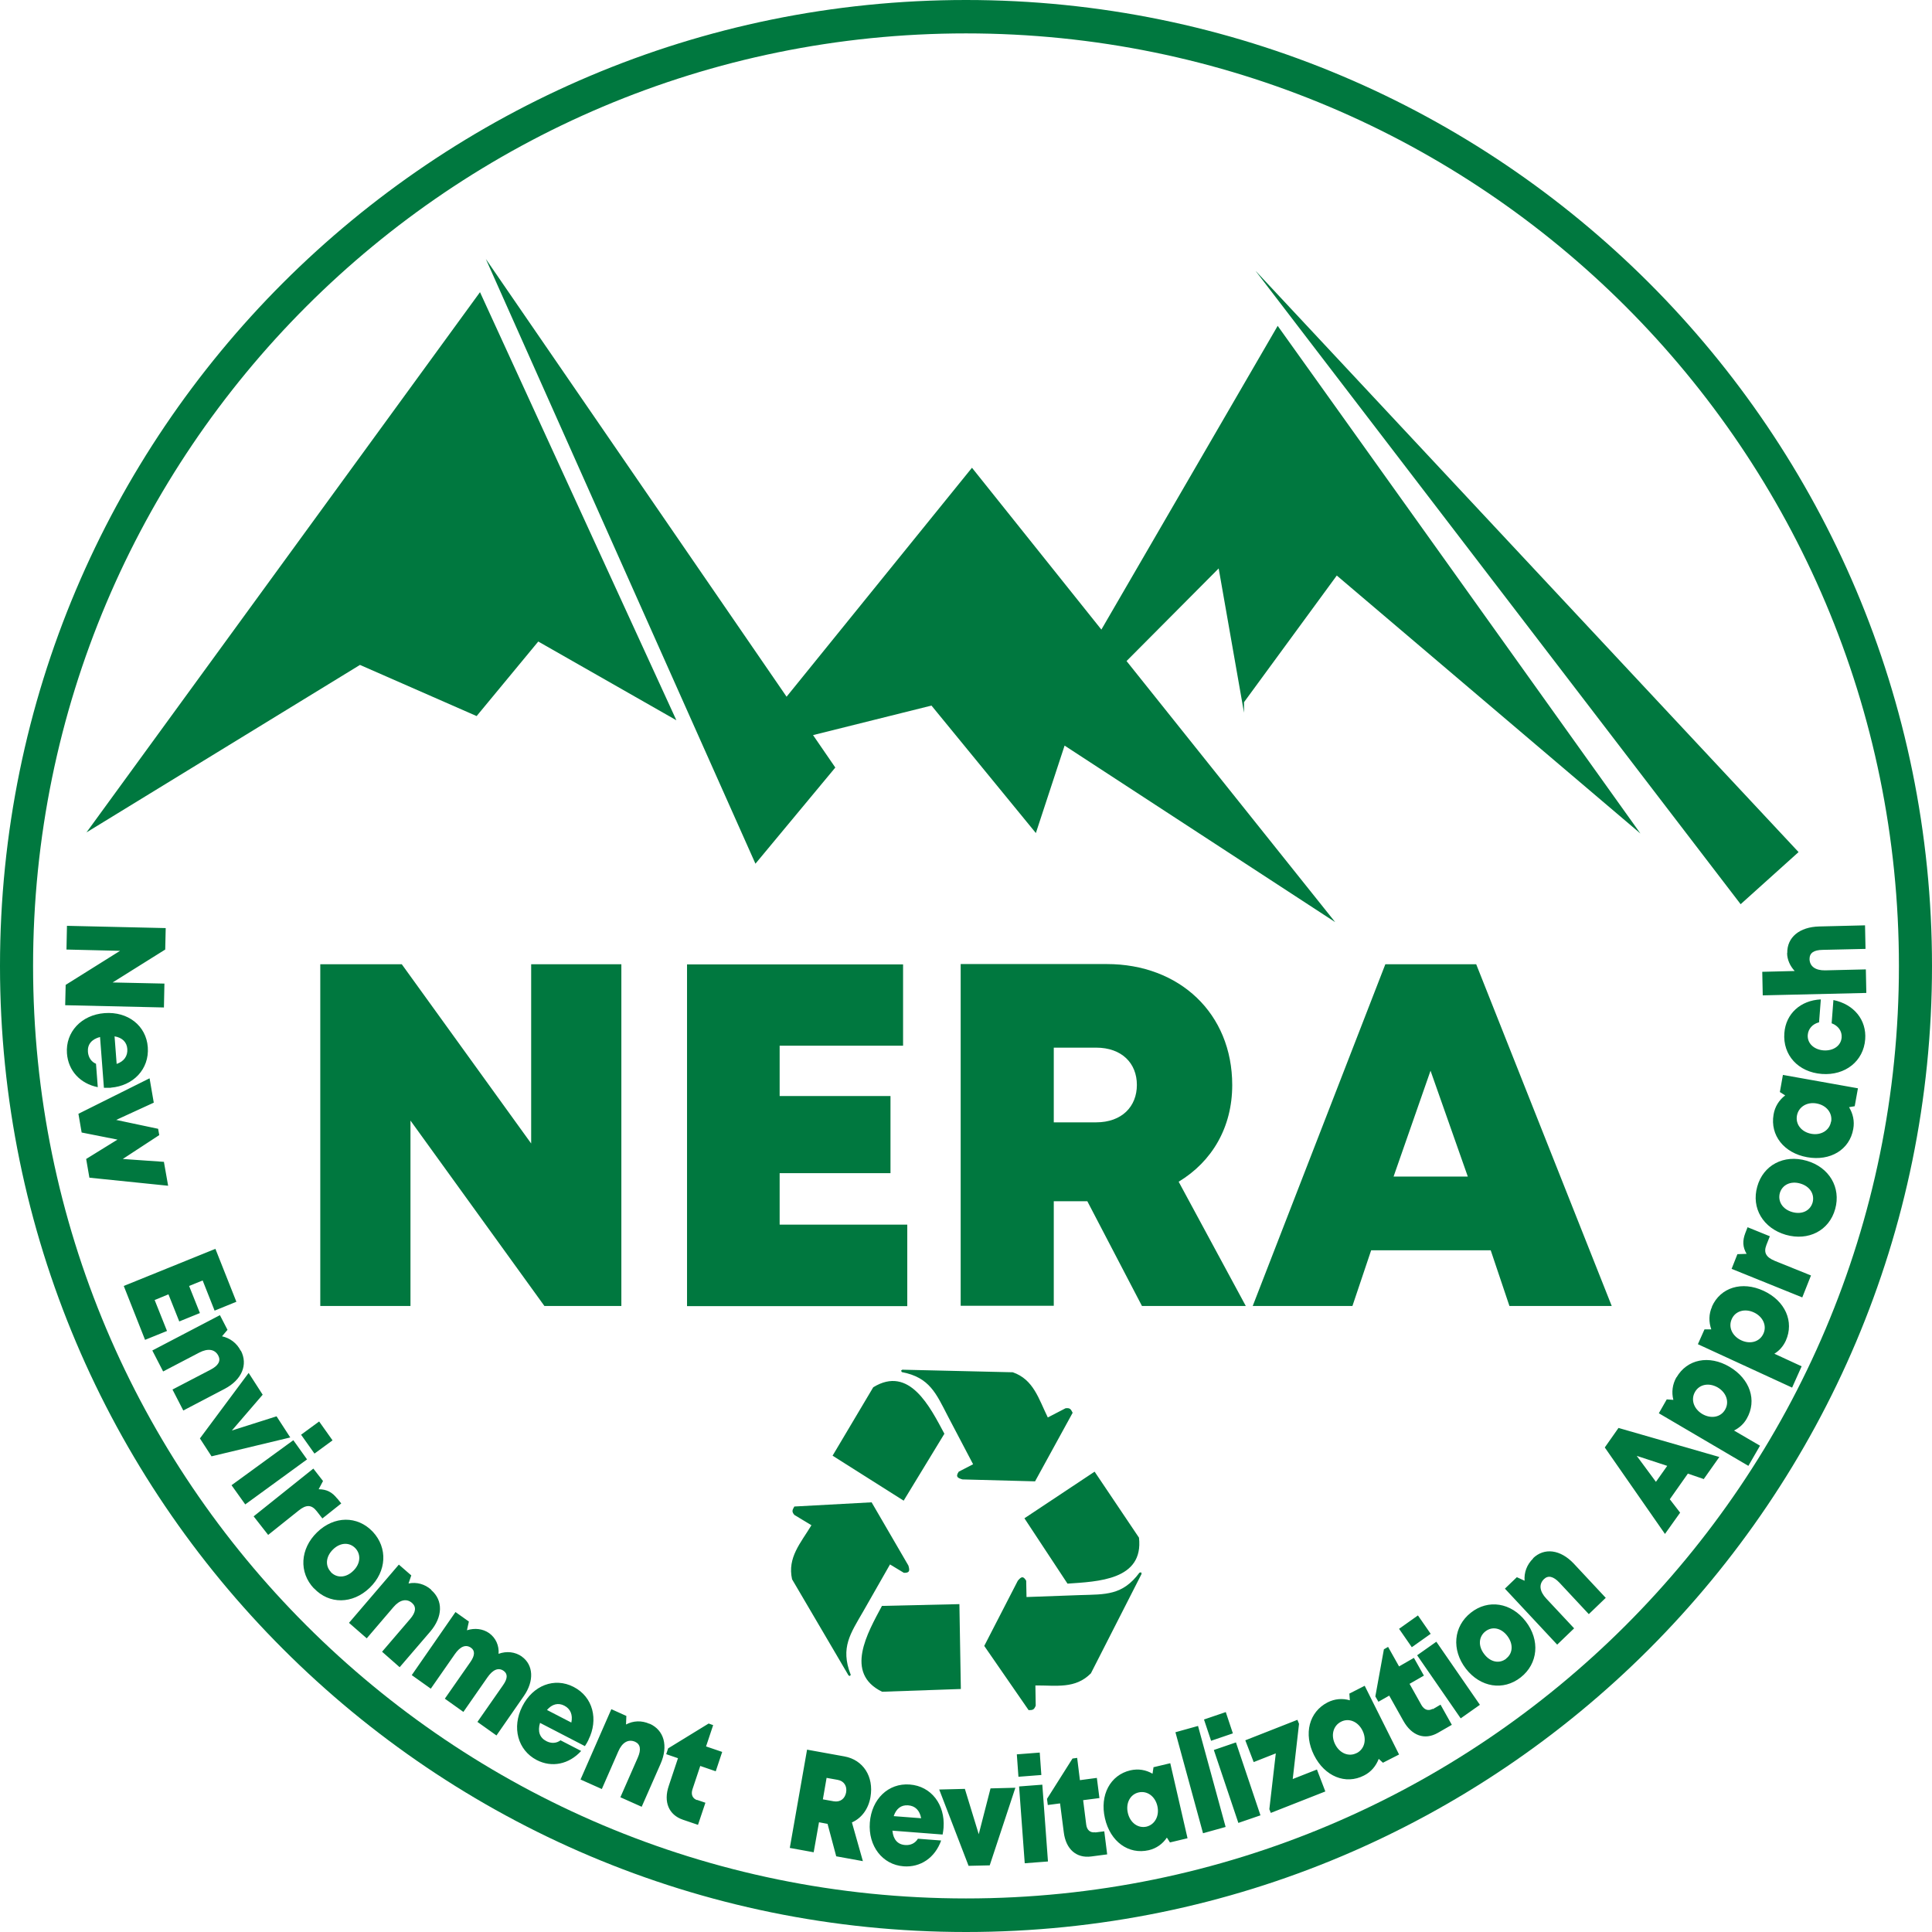
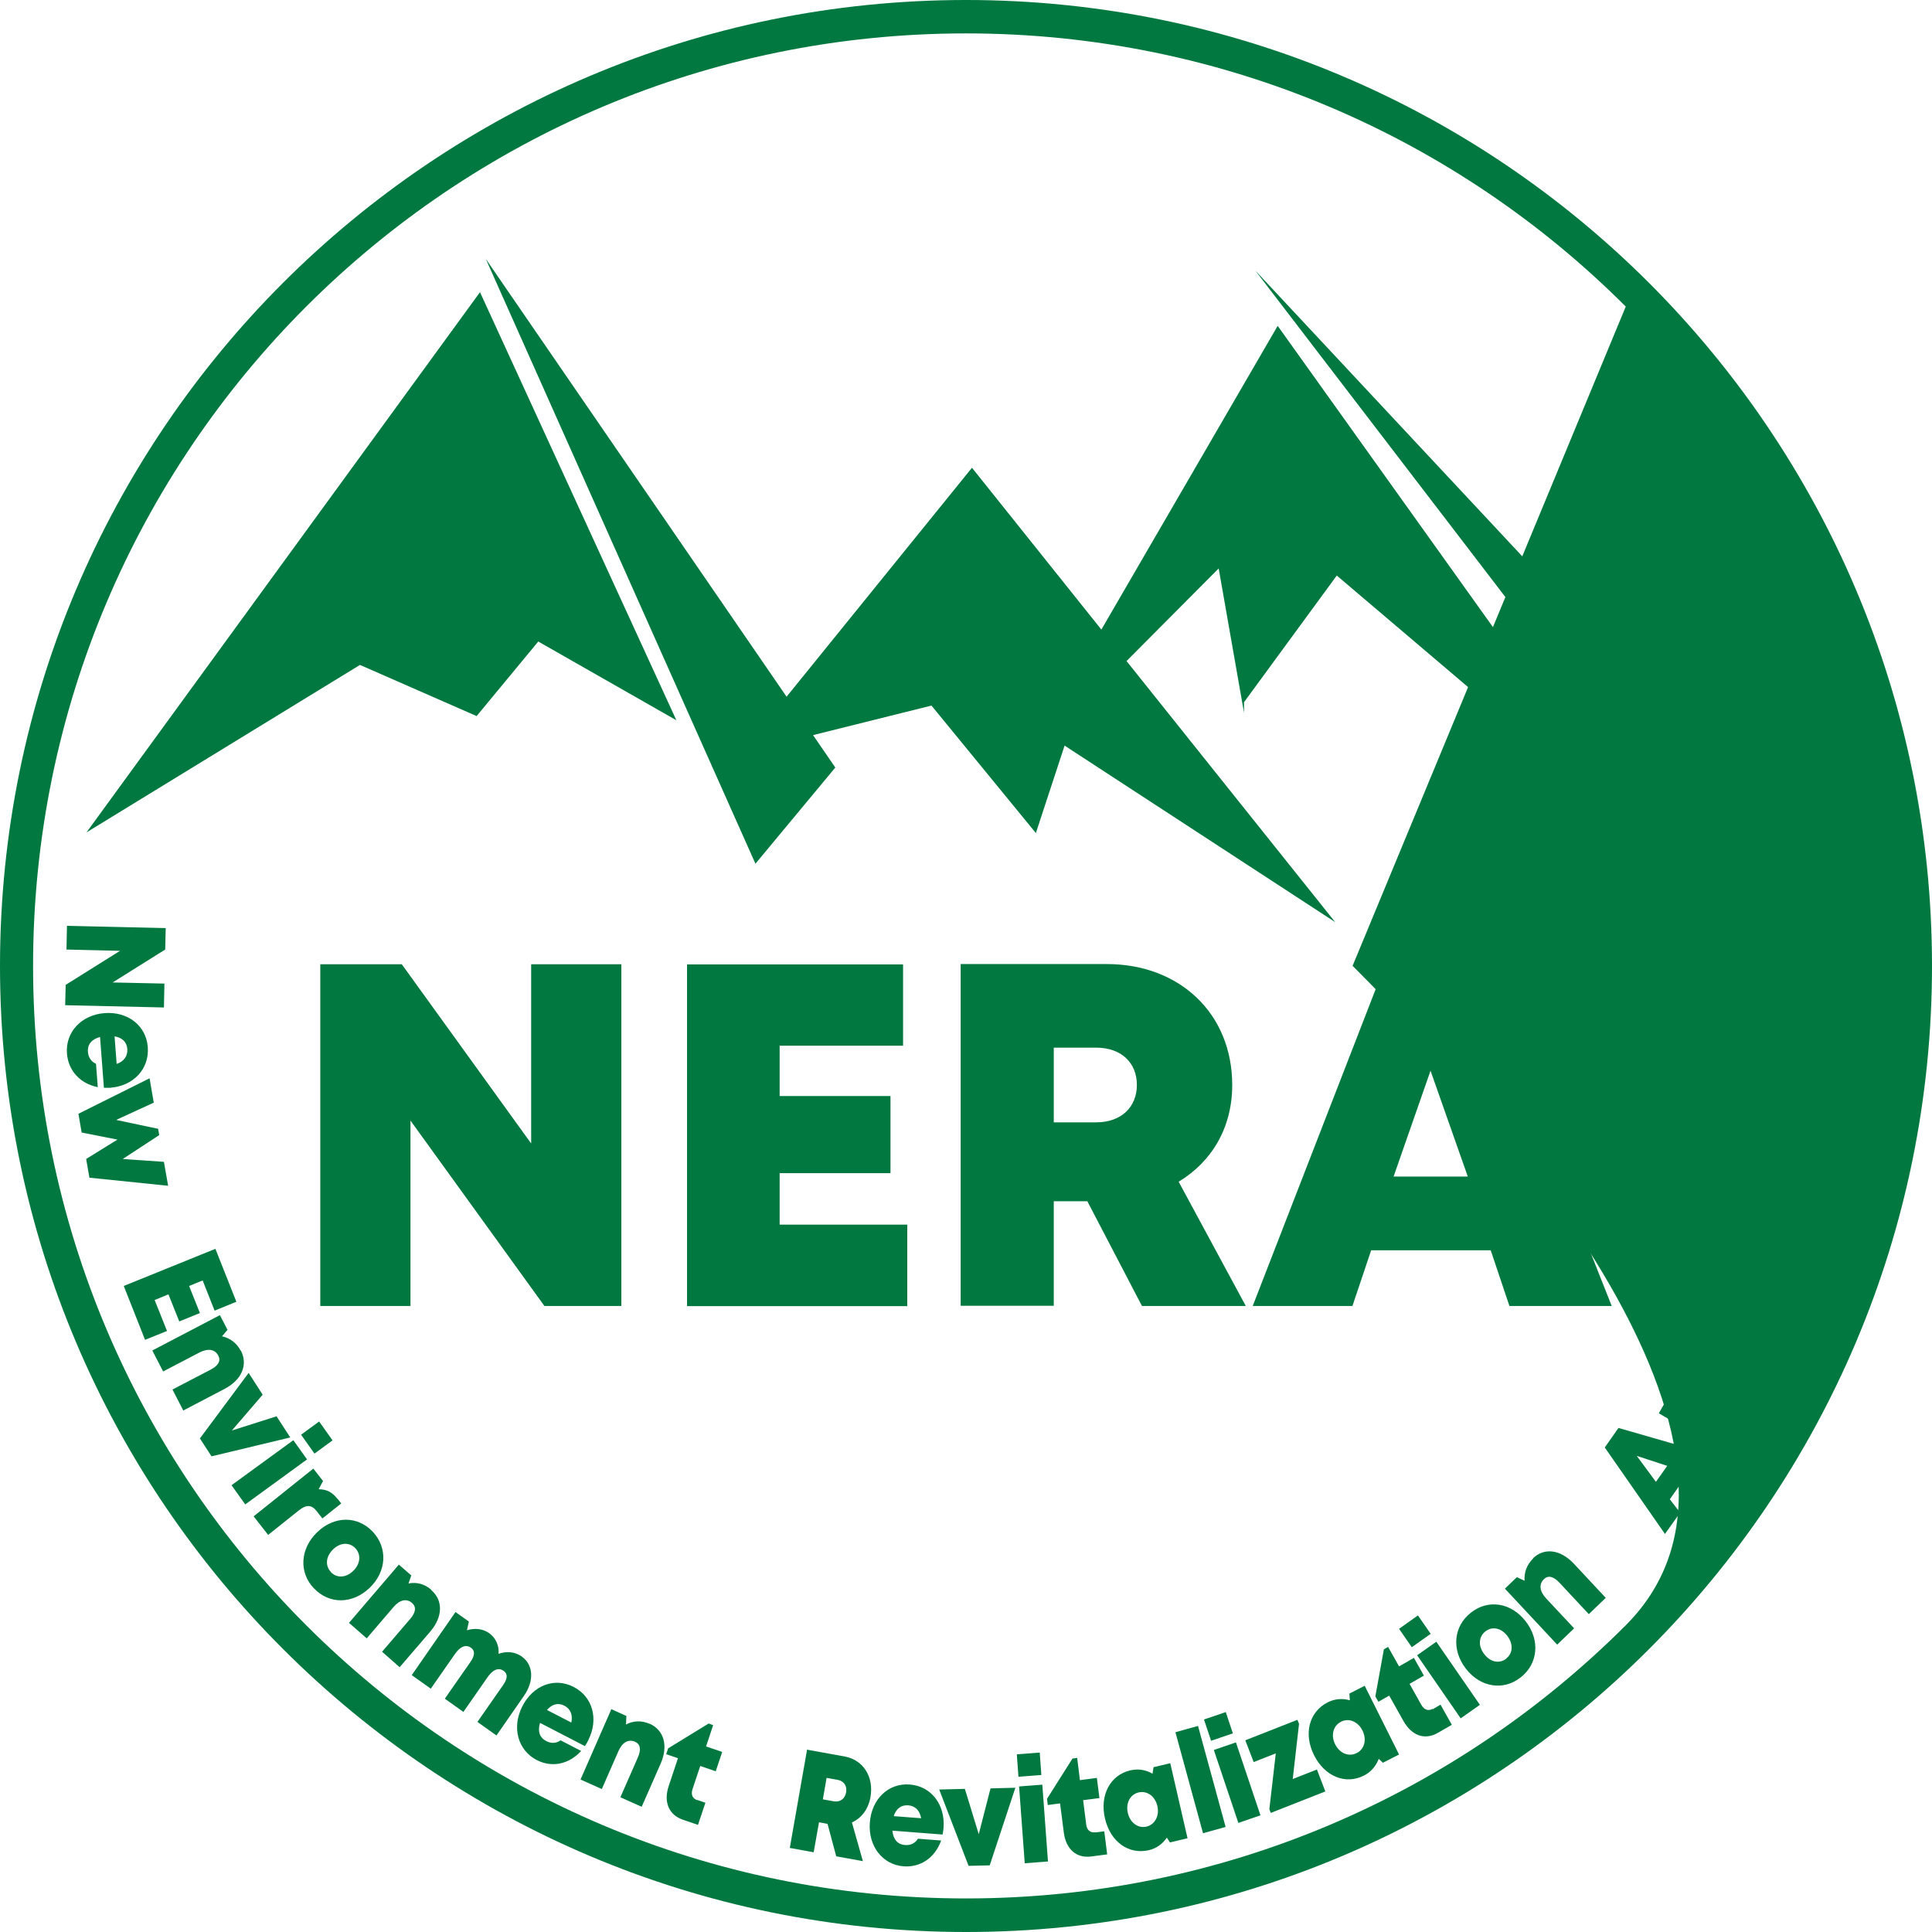
<svg xmlns="http://www.w3.org/2000/svg" id="Layer_2" data-name="Layer 2" viewBox="0 0 119.74 119.74">
  <defs>
    <style>
      .cls-1 {
        fill: #00783f;
      }
    </style>
  </defs>
  <g id="Layer_1-2" data-name="Layer 1">
-     <path class="cls-1" d="m59.87,0c16.53,0,31.49,6.7,42.33,17.53,10.84,10.84,17.54,25.8,17.54,42.34s-6.71,31.5-17.54,42.34c-10.83,10.83-25.8,17.53-42.33,17.53s-31.49-6.7-42.32-17.53C6.7,91.37,0,76.4,0,59.87S6.7,28.37,17.54,17.53C28.38,6.7,43.34,0,59.87,0m40.89,19C90.3,8.54,75.84,2.07,59.87,2.07s-30.43,6.47-40.89,16.93C8.52,29.46,2.05,43.91,2.05,59.87s6.47,30.41,16.93,40.86c10.46,10.46,24.92,16.93,40.89,16.93s30.43-6.47,40.89-16.93c10.46-10.46,16.93-24.9,16.93-40.86s-6.47-30.41-16.93-40.87" />
+     <path class="cls-1" d="m59.87,0c16.53,0,31.49,6.7,42.33,17.53,10.84,10.84,17.54,25.8,17.54,42.34s-6.71,31.5-17.54,42.34c-10.83,10.83-25.8,17.53-42.33,17.53s-31.49-6.7-42.32-17.53C6.7,91.37,0,76.4,0,59.87S6.7,28.37,17.54,17.53C28.38,6.7,43.34,0,59.87,0m40.89,19C90.3,8.54,75.84,2.07,59.87,2.07s-30.43,6.47-40.89,16.93C8.52,29.46,2.05,43.91,2.05,59.87s6.47,30.41,16.93,40.86c10.46,10.46,24.92,16.93,40.89,16.93s30.43-6.47,40.89-16.93s-6.47-30.41-16.93-40.87" />
    <path class="cls-1" d="m10.19,60.96l-3.21-.07,3.26-2.04.03-1.33-6.12-.14-.03,1.47,3.32.08-3.37,2.11-.03,1.26,6.12.14.03-1.47Zm-3.32,6.45c1.38-.11,2.39-1.14,2.29-2.51-.1-1.33-1.23-2.22-2.68-2.11-1.44.11-2.43,1.18-2.33,2.5.08,1.07.82,1.87,1.91,2.09l-.11-1.45c-.29-.12-.47-.39-.5-.73-.04-.46.22-.79.75-.93l.24,3.15c.15,0,.29,0,.43,0m1.02-2.41c.03.44-.2.77-.66.93l-.13-1.71c.48.08.76.36.79.78m2.29,7l-2.57-.18,2.26-1.48-.07-.39-2.6-.55,2.33-1.07-.26-1.51-4.41,2.2.2,1.16,2.22.44-1.94,1.2.2,1.16,4.88.5-.26-1.47Zm-.59,8.56l.85-.35.67,1.68,1.28-.52-.67-1.68.84-.34.74,1.87,1.35-.55-1.3-3.28-5.68,2.3,1.32,3.34,1.36-.55-.77-1.93Zm5.33,3.15c-.25-.49-.67-.79-1.16-.9l.34-.4-.47-.91-4.19,2.19.67,1.3,2.24-1.17c.54-.28.97-.21,1.18.19.17.33,0,.62-.48.87l-2.36,1.23.67,1.3,2.56-1.34c1.07-.56,1.46-1.5,1.01-2.37m2.21,4.07l-2.77.88,1.91-2.22-.87-1.35-3.02,4.06.72,1.11,4.88-1.17-.85-1.31Zm1.52,1.14l.83,1.17,1.12-.82-.83-1.17-1.12.82Zm-4.31,3.13l.85,1.19,3.83-2.79-.85-1.19-3.83,2.79Zm6.55.83c-.31-.4-.66-.58-1.15-.58l.27-.51-.6-.77-3.7,2.96.9,1.15,1.89-1.51c.47-.38.8-.37,1.12.04l.35.45,1.17-.93-.24-.3Zm-1.44,5.56c.94,1,2.39.99,3.45-.03,1.06-1.02,1.13-2.48.19-3.48-.95-1-2.39-.99-3.45.04-1.05,1.02-1.14,2.48-.19,3.48m1.05-1.02c-.37-.39-.32-.96.13-1.4.45-.44,1.02-.46,1.39-.07.36.39.31.97-.14,1.4-.45.44-1.02.46-1.39.07m6.23,1.1c-.41-.36-.91-.49-1.41-.39l.17-.5-.77-.67-3.09,3.61,1.1.96,1.65-1.93c.39-.46.82-.56,1.16-.26.27.24.24.57-.12.99l-1.74,2.03,1.09.96,1.89-2.2c.79-.92.81-1.94.07-2.58m5.63,4.13c-.43-.31-.97-.36-1.46-.18.04-.51-.17-.98-.58-1.28-.4-.28-.9-.33-1.38-.18l.12-.54-.83-.59-2.71,3.91,1.18.84,1.49-2.14c.34-.49.69-.62,1.01-.39.25.18.23.48-.04.87l-1.59,2.28,1.15.82,1.49-2.14c.34-.49.69-.63,1.01-.4.25.18.25.47-.04.88l-1.59,2.28,1.18.84,1.7-2.45c.64-.92.6-1.92-.13-2.44m4.13,5.16c.63-1.25.29-2.66-.92-3.28-1.18-.61-2.52-.1-3.18,1.21-.66,1.3-.28,2.71.89,3.32.94.49,2,.27,2.76-.56l-1.28-.66c-.25.19-.58.21-.88.05-.41-.21-.55-.6-.39-1.13l2.78,1.44c.08-.12.16-.25.22-.38m-1.5-2.13c.39.2.54.57.44,1.05l-1.51-.78c.32-.37.7-.46,1.07-.27m5.29,1.13c-.49-.22-1.01-.2-1.46.04l.02-.53-.93-.42-1.91,4.36,1.32.59,1.02-2.33c.24-.56.62-.78,1.04-.6.33.15.39.48.17.98l-1.08,2.46,1.32.59,1.17-2.66c.49-1.11.22-2.09-.68-2.49m2.95,4.74c-.29-.1-.4-.35-.29-.68l.48-1.44.96.33.4-1.2-1-.34.44-1.32-.28-.1-2.51,1.54-.12.36.73.25-.57,1.71c-.34,1,0,1.8.87,2.1l.94.32.46-1.37-.53-.18Zm8.62,3.48l1.65.3-.68-2.4c.59-.26,1.02-.82,1.15-1.57.22-1.28-.46-2.31-1.61-2.52l-2.32-.42-1.07,6.09,1.48.27.33-1.86.53.1.54,2.02Zm-.59-4.86l.67.12c.41.07.6.4.53.78-.07.38-.35.62-.77.55l-.67-.12.23-1.33Zm7.24,3.07c.1-1.4-.75-2.56-2.1-2.66-1.32-.1-2.36.9-2.47,2.36-.11,1.45.78,2.61,2.09,2.71,1.05.08,1.95-.53,2.33-1.6l-1.44-.11c-.16.27-.45.42-.79.39-.46-.03-.74-.34-.79-.89l3.11.24c.03-.15.05-.29.06-.43m-2.2-1.38c.44.03.72.31.81.8l-1.7-.13c.15-.46.46-.7.88-.67m5.12-1.05l-.73,2.84-.86-2.81-1.59.04,1.82,4.73,1.31-.03,1.59-4.81-1.55.04Zm1.73-.72l1.42-.11-.1-1.39-1.42.11.1,1.39Zm.39,5.36l1.44-.11-.35-4.76-1.44.11.35,4.76Zm4.36-1.92c-.3.04-.51-.14-.55-.48l-.19-1.51,1.01-.13-.16-1.25-1.05.14-.17-1.38-.29.04-1.58,2.5.05.38.76-.1.23,1.79c.13,1.05.78,1.62,1.7,1.5l.99-.13-.18-1.43-.55.07Zm3.62-4.02l-.06.39c-.41-.24-.88-.32-1.37-.21-1.25.29-1.91,1.53-1.58,2.97.33,1.45,1.46,2.27,2.72,1.98.47-.11.86-.39,1.12-.78l.19.3,1.09-.26-1.07-4.65-1.05.25Zm-.43,3.67c-.53.12-1.02-.24-1.16-.85-.14-.6.14-1.15.67-1.27.53-.12,1.02.24,1.16.84.14.61-.15,1.15-.67,1.28m3.5.41l1.4-.39-1.71-6.26-1.4.39,1.71,6.26Zm.5-5.73l1.35-.46-.44-1.32-1.35.46.44,1.32Zm1.69,5.09l1.37-.47-1.52-4.52-1.37.47,1.52,4.52Zm3.37-2.72l.39-3.42-.1-.25-3.23,1.27.52,1.35,1.37-.54-.4,3.46.09.23,3.38-1.33-.52-1.36-1.5.59Zm3.51-5.28l.03.4c-.45-.13-.93-.1-1.38.13-1.15.59-1.5,1.95-.84,3.27.66,1.32,1.96,1.85,3.1,1.26.44-.22.74-.59.91-1.03l.26.24,1-.51-2.13-4.26-.96.49Zm.45,3.67c-.48.25-1.05.02-1.33-.54-.28-.55-.13-1.15.36-1.4.48-.25,1.05-.02,1.33.54.28.56.13,1.15-.35,1.4m4.7-2.74c-.27.15-.52.06-.69-.23l-.74-1.32.89-.51-.62-1.1-.92.53-.68-1.21-.26.15-.53,2.92.19.33.67-.38.88,1.57c.52.92,1.32,1.2,2.13.74l.87-.5-.7-1.25-.48.28Zm-1.29-3.82l1.17-.83-.79-1.14-1.17.83.79,1.14Zm3.03,4.41l1.19-.84-2.7-3.91-1.19.84,2.7,3.91Zm3.72-2.54c1.08-.85,1.21-2.31.31-3.47-.9-1.17-2.33-1.39-3.4-.54-1.08.85-1.21,2.3-.31,3.47.9,1.16,2.32,1.39,3.4.54m-.9-1.16c-.42.33-.98.22-1.36-.28-.39-.5-.35-1.08.07-1.41.42-.33.98-.22,1.36.28.38.5.35,1.08-.07,1.4m1.67-6.2c-.39.38-.57.87-.53,1.38l-.48-.22-.74.71,3.24,3.47,1.05-1.01-1.73-1.85c-.41-.44-.47-.88-.14-1.2.26-.25.58-.18.96.22l1.82,1.95,1.05-1.01-1.98-2.12c-.83-.88-1.83-1.01-2.53-.33m10.59-4.92l.96-1.36-6.25-1.8-.85,1.21,3.73,5.36.94-1.32-.64-.83,1.12-1.59.99.34Zm-2.27-.81l-.7.99-1.19-1.61,1.89.62Zm.57-5.49c-.25.44-.31.93-.19,1.4l-.41-.03-.49.86,5.55,3.26.72-1.25-1.61-.94c.32-.16.6-.4.79-.74.65-1.13.2-2.46-1.07-3.21-1.27-.75-2.63-.47-3.28.65m3.01,2c-.27.48-.87.59-1.41.28-.54-.32-.73-.9-.46-1.37.27-.48.87-.59,1.41-.28.54.32.73.9.46,1.37m-.81-6.38c-.21.46-.21.95-.05,1.41h-.42s-.41.92-.41.92l5.84,2.69.59-1.32-1.69-.78c.31-.19.55-.46.71-.81.53-1.18-.04-2.47-1.38-3.09-1.34-.62-2.67-.21-3.2.98m3.19,1.68c-.23.5-.81.67-1.37.41-.56-.26-.82-.82-.59-1.32.22-.5.81-.67,1.37-.41.56.26.82.82.59,1.32m-1.12-6.24c-.18.47-.17.87.08,1.29l-.57.02-.36.91,4.38,1.77.54-1.36-2.23-.9c-.56-.23-.72-.52-.53-1l.21-.53-1.38-.56-.14.36Zm5.57-1.49c.37-1.33-.37-2.59-1.77-2.99-1.41-.41-2.69.27-3.06,1.6-.38,1.33.36,2.58,1.77,2.99,1.4.4,2.69-.26,3.06-1.6m-1.4-.4c-.15.51-.66.76-1.26.59-.6-.17-.91-.66-.77-1.18.15-.51.67-.76,1.26-.59.6.17.91.66.77,1.18m-2.03-6.85l.33.21c-.38.29-.64.7-.72,1.19-.22,1.28.64,2.38,2.08,2.64,1.44.26,2.64-.47,2.86-1.75.09-.49-.02-.95-.26-1.35l.35-.06.2-1.11-4.65-.83-.19,1.07Zm3.17,1.84c-.09.54-.62.86-1.22.75-.6-.11-.99-.58-.89-1.13.1-.54.62-.86,1.22-.75.61.11.99.59.9,1.13m2.11-5.11c.09-1.2-.7-2.17-1.97-2.43l-.11,1.44c.41.15.65.49.62.88-.04.51-.51.84-1.12.8-.61-.05-1.02-.45-.98-.96.03-.38.3-.68.7-.78l.11-1.42c-1.26.06-2.17.89-2.26,2.08-.11,1.37.86,2.43,2.32,2.54,1.45.11,2.59-.79,2.69-2.15m-4.84-5.35c0,.42.19.82.47,1.12l-2.01.05.03,1.46,6.42-.15-.03-1.46-2.52.06c-.61.01-.96-.25-.97-.7,0-.38.26-.56.81-.57l2.66-.06-.03-1.46-2.84.07c-1.22.03-2,.67-1.98,1.65" />
    <path class="cls-1" d="m29.74,18.12L5.36,51.59l16.95-10.38,7.23,3.17,3.82-4.62,8.56,4.88-12.17-26.53Zm48.1-1.31l33.63,36-3.59,3.23-30.04-39.22Zm1.35,3.38l-10.93,18.83-8.02-10.03-11.49,14.19-18.64-27.13,16.71,37.48,4.95-5.96-1.38-2.01,7.34-1.83,6.47,7.9,1.78-5.42,16.77,10.94-12.93-16.18,5.71-5.74,1.57,8.94v-.65l5.75-7.85,18.82,15.99-22.48-31.46Z" />
    <path class="cls-1" d="m32.92,59.76v11.11l-8.02-11.11h-5.05v21.18h5.59v-11.49l8.3,11.49h4.77v-21.18h-5.59Zm15.4,16.13v-3.18h6.87v-4.78h-6.87v-3.12h7.65v-5.04h-13.39v21.18h13.65v-5.05h-7.9Zm22.45,5.05h6.44l-4.16-7.7c2.07-1.25,3.32-3.37,3.32-5.99,0-4.44-3.27-7.5-7.77-7.5h-9.06v21.18h5.77v-6.48h2.08l3.38,6.48Zm-5.46-16.01h2.62c1.6,0,2.53.97,2.53,2.31s-.93,2.32-2.53,2.32h-2.62v-4.63Zm28.23,16.01h6.35l-8.4-21.18h-5.63l-8.22,21.18h6.18l1.16-3.45h7.41l1.16,3.45Zm-2.56-8.02h-4.61l2.29-6.56,2.31,6.56Z" />
-     <path class="cls-1" d="m55.9,85.04c1.72.33,2.12,1.33,2.85,2.74l1.56,2.97-.89.46c-.21.31-.08.39.23.48l4.5.12,2.33-4.25c-.12-.24-.17-.31-.44-.28l-1.1.57c-.57-1.16-.88-2.35-2.17-2.8l-6.85-.16c-.1.07-.08.05-.02.16m-3.19,18.71c-.63-1.65,0-2.52.79-3.89l1.66-2.91.86.52c.37.01.37-.14.28-.45l-2.28-3.92-4.79.26c-.13.23-.17.31,0,.52l1.06.64c-.67,1.11-1.5,2-1.2,3.35l3.5,5.96c.12.05.09.05.14-.07m17.89-6.3c-1.05,1.42-2.11,1.34-3.68,1.39l-3.32.12-.02-1.01c-.19-.32-.31-.25-.52,0l-2.08,4.04,2.75,3.98c.26,0,.34-.02.44-.28l-.02-1.25c1.29-.01,2.47.23,3.44-.75l3.14-6.16c-.02-.13,0-.1-.13-.08m-11.16,1.95l.09,5.26-4.88.17c-2.36-1.15-.9-3.65-.01-5.32l4.81-.11Zm4.03-5.32l4.35-2.89,2.75,4.09c.3,2.64-2.57,2.72-4.43,2.85l-2.67-4.05Zm-7.48-1.09l-4.41-2.79,2.52-4.24c2.24-1.38,3.52,1.22,4.41,2.88l-2.52,4.14Z" />
  </g>
</svg>